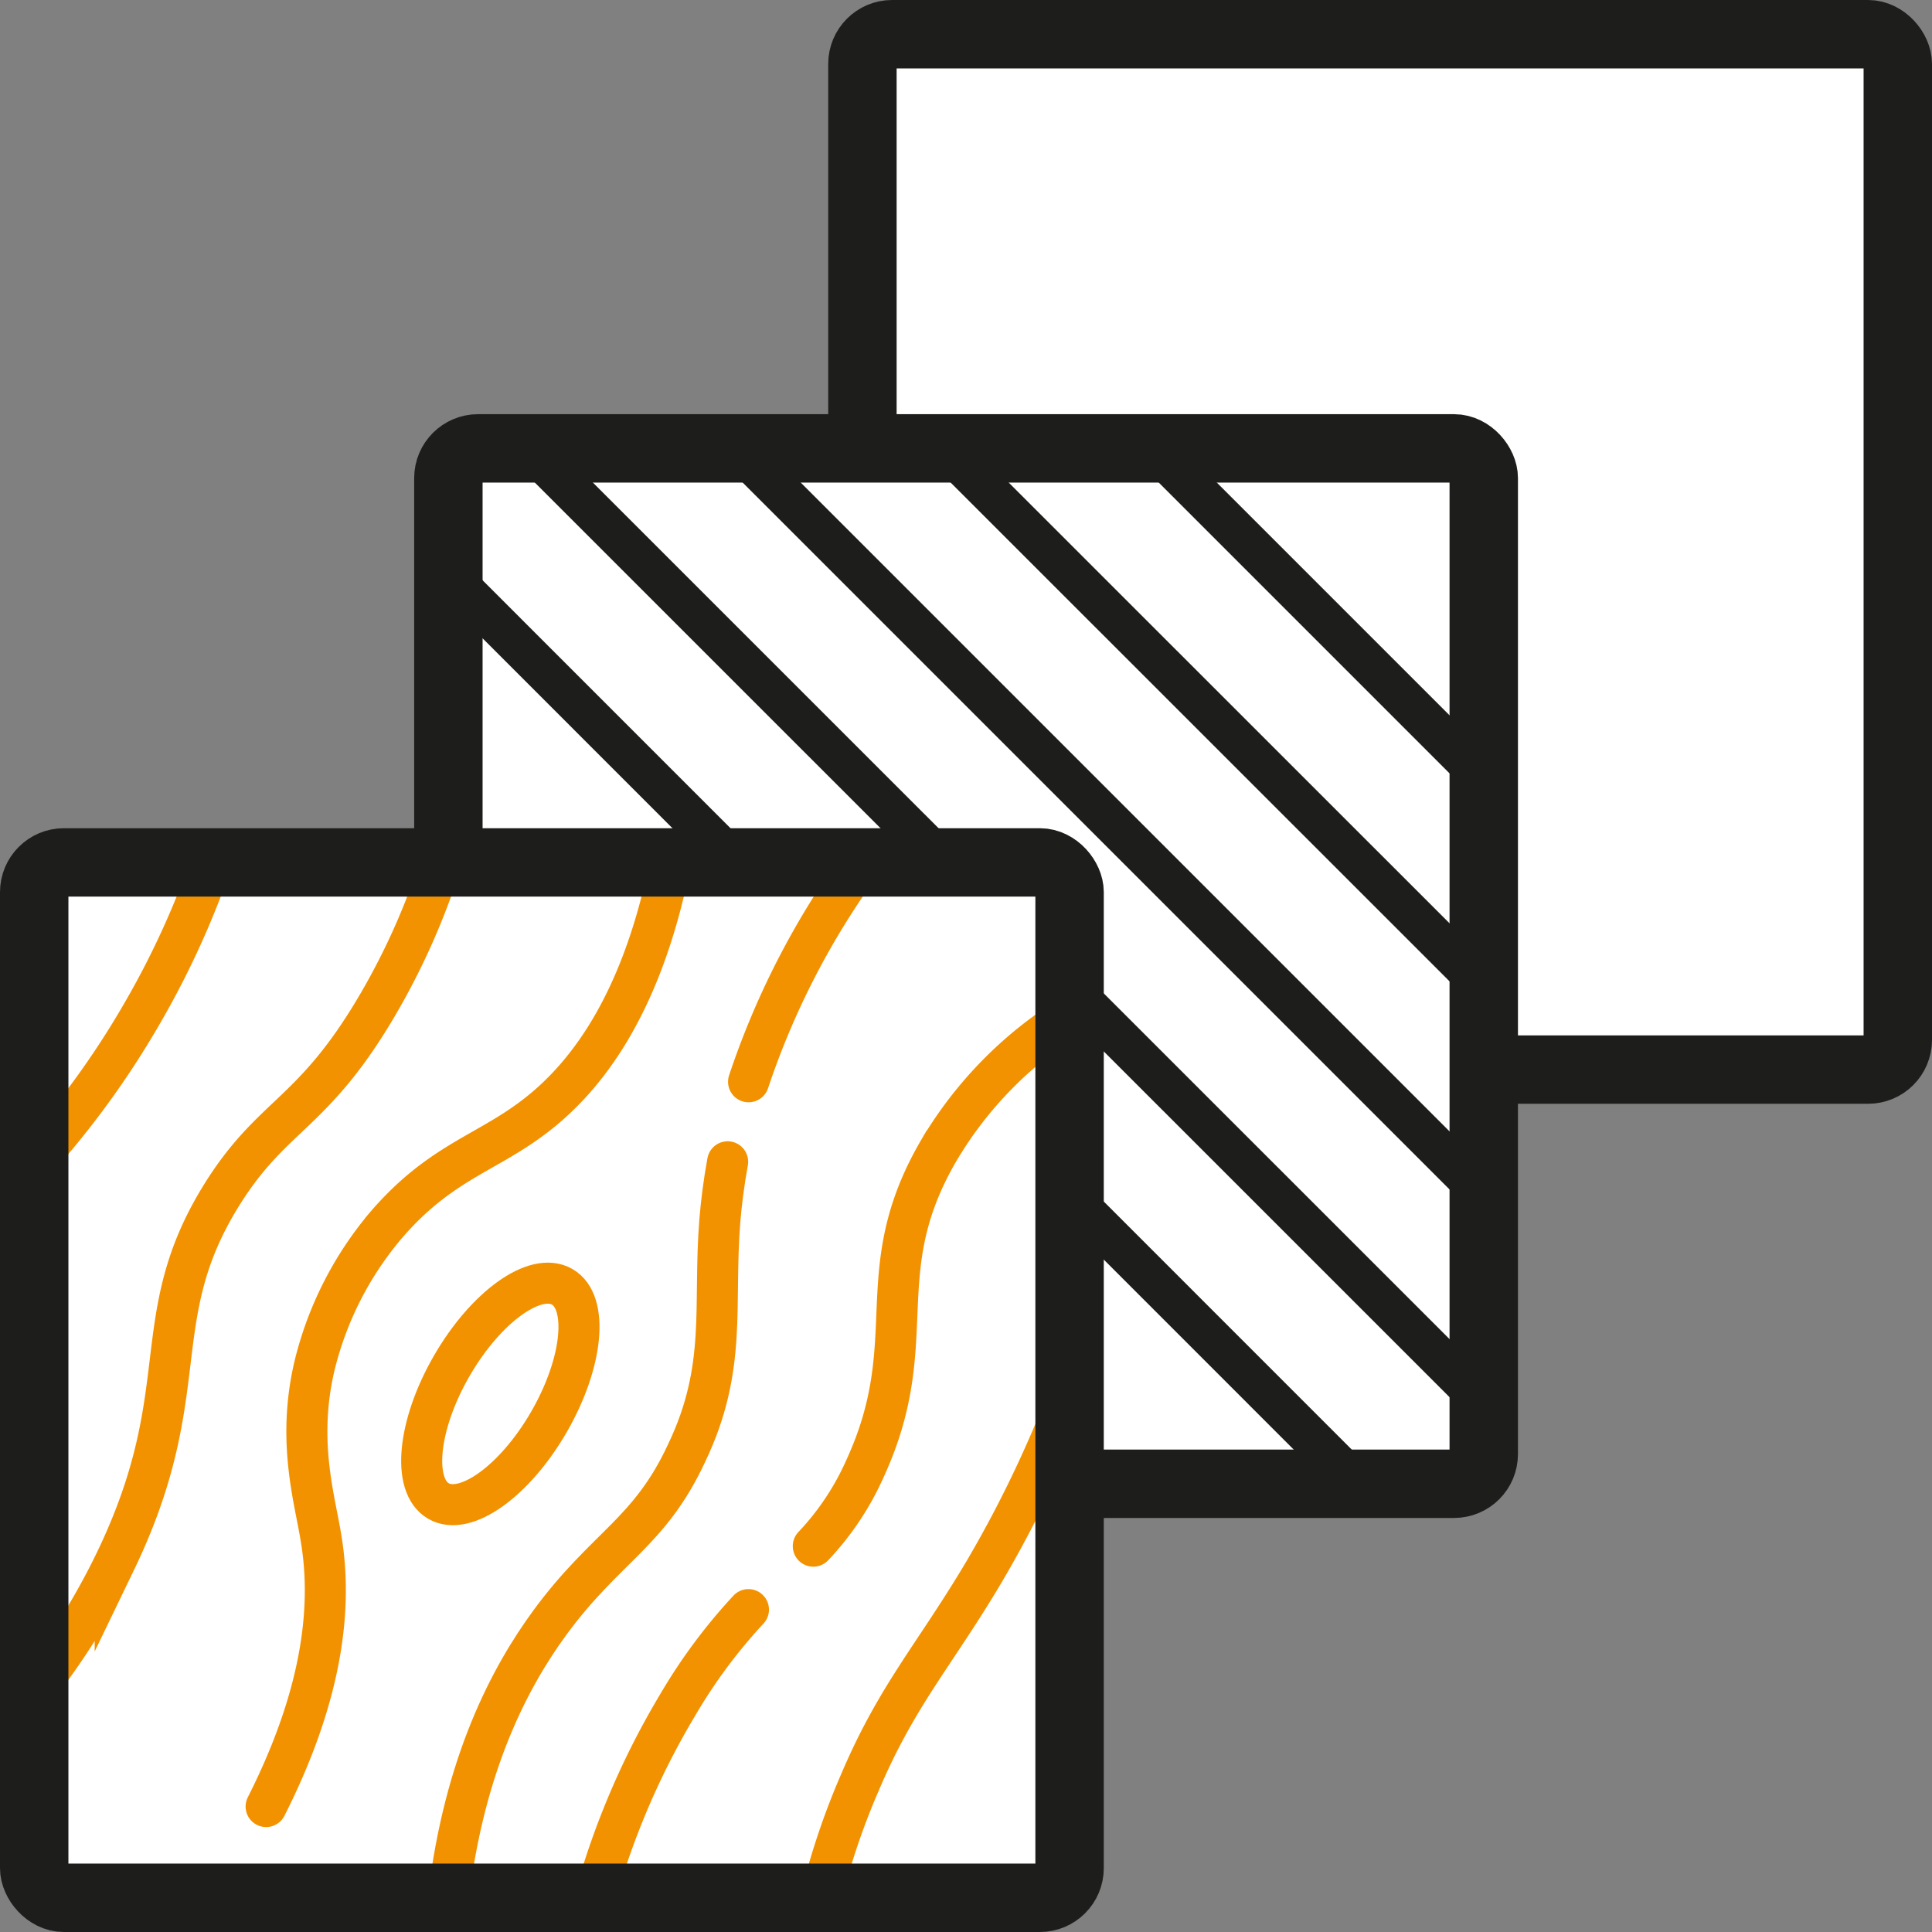
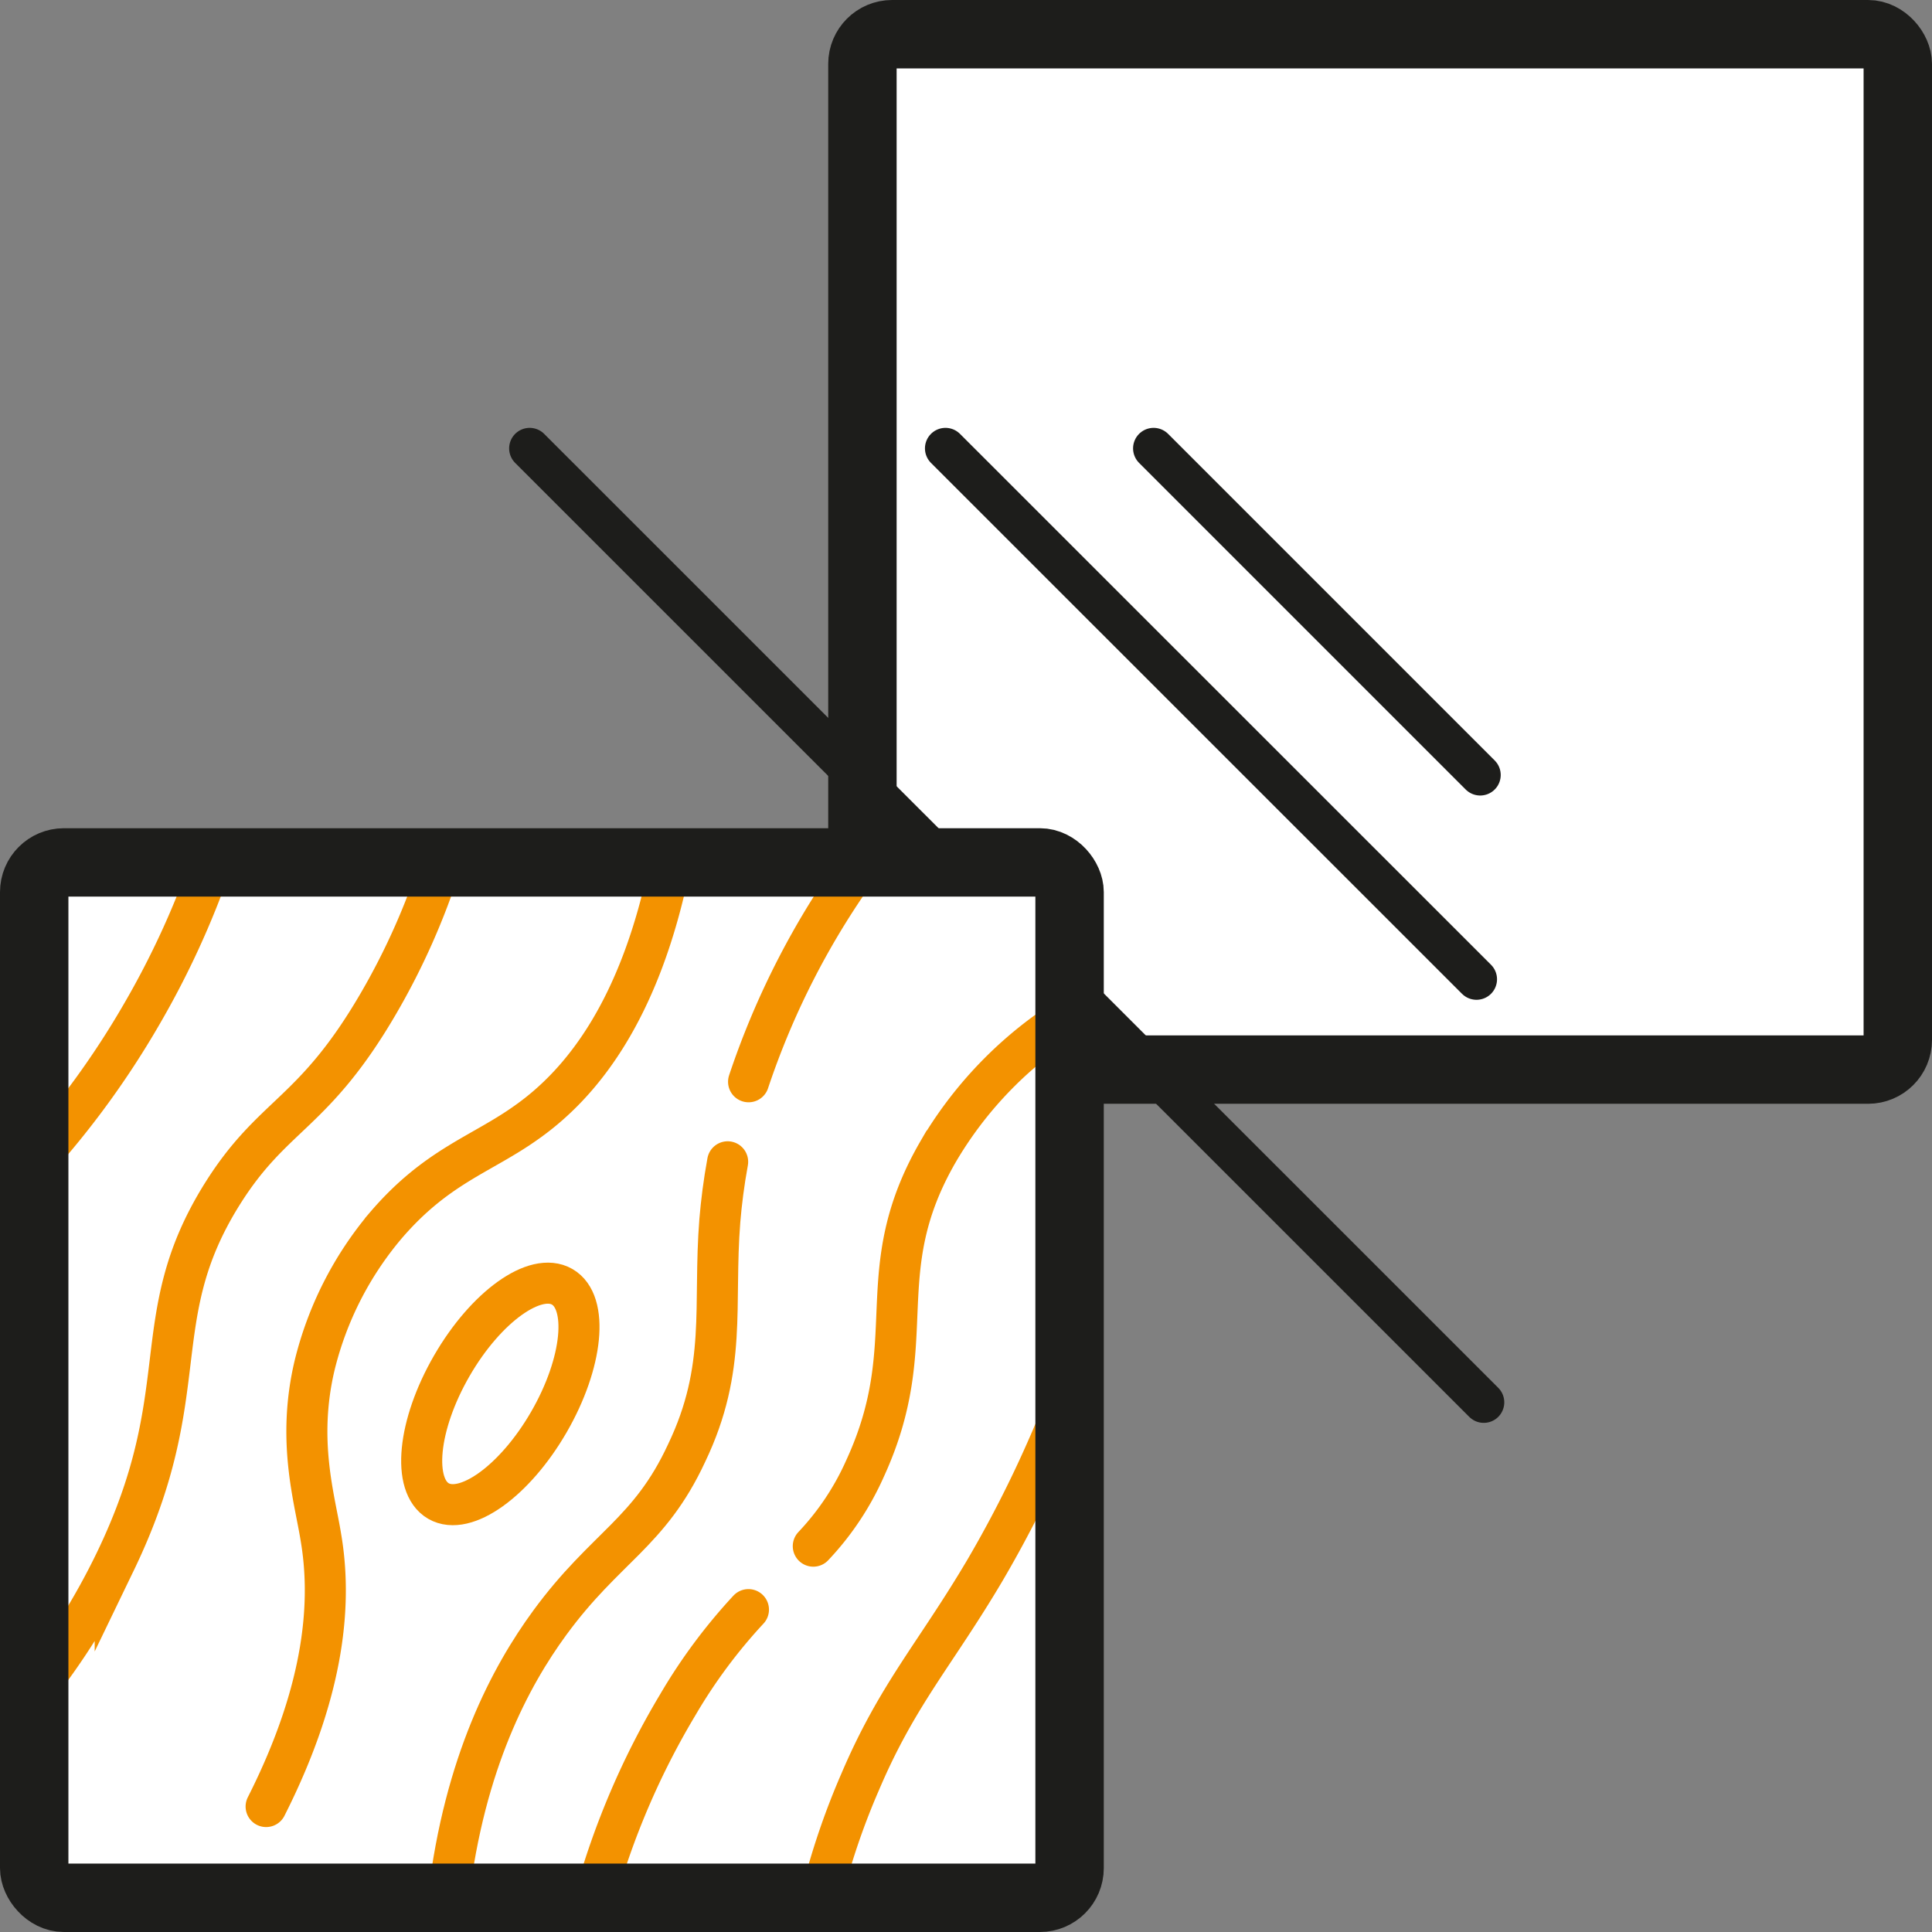
<svg xmlns="http://www.w3.org/2000/svg" viewBox="0 0 141.2 141.2">
  <rect x="0" y="0" width="141.2" height="141.2" fill="#808080" stroke="none" />
  <defs>
    <style>.cls-1,.cls-2,.cls-3{fill:#fff;}.cls-1,.cls-2,.cls-5{stroke:#1d1d1b;}.cls-1,.cls-2,.cls-4,.cls-5{stroke-miterlimit:10;}.cls-1,.cls-5{stroke-width:5px;}.cls-2,.cls-4{stroke-linecap:round;stroke-width:3px;}.cls-4,.cls-5{fill:none;}.cls-4{stroke:#f39200;}</style>
  </defs>
  <title>Asset 120</title>
  <g id="Layer_2" data-name="Layer 2">
    <g id="Layer_1-2" data-name="Layer 1">
      <rect class="cls-1" x="63.03" y="2.5" width="75.67" height="75.67" rx="2.17" />
-       <rect class="cls-1" x="32.77" y="32.77" width="75.67" height="75.67" rx="2.17" />
      <line class="cls-2" x1="38.71" y1="32.77" x2="108.44" y2="102.49" />
-       <line class="cls-2" x1="32.77" y1="42.03" x2="99.17" y2="108.44" />
      <rect class="cls-3" x="2.5" y="63.03" width="75.67" height="75.67" rx="2.17" />
      <path class="cls-4" d="M49,63c-2.19,11-6.62,16.27-10.48,19-3.33,2.39-6.6,3.2-10.35,7.59A25.07,25.07,0,0,0,23,99.76c-1.32,5.53,0,9.77.45,12.58.77,4.49.45,10.89-4,19.69" />
      <path class="cls-4" d="M54.71,79.06A58.78,58.78,0,0,1,63,63" />
      <path class="cls-4" d="M32.77,138.7c1.18-9.91,4.55-16.19,7.41-20.1,4.08-5.57,7.28-6.54,10-12.4,3-6.26,1.93-10.76,2.43-17,.11-1.32.29-2.76.57-4.29" />
      <ellipse class="cls-4" cx="36.57" cy="101.87" rx="9.04" ry="4.1" transform="translate(-69.94 82.61) rotate(-60)" />
      <path class="cls-4" d="M59.44,113a20.13,20.13,0,0,0,3.77-5.65c4.33-9.39.17-14.27,5.38-23.23a28.89,28.89,0,0,1,8-8.77" />
      <path class="cls-4" d="M43.48,138.7a57.44,57.44,0,0,1,6.07-14.13,39.6,39.6,0,0,1,5.15-6.93" />
      <path class="cls-4" d="M78.17,101.87A86.48,86.48,0,0,1,72,114.74c-3.63,6.15-6.4,9.06-9.14,15.5A53.1,53.1,0,0,0,60,138.7" />
      <path class="cls-4" d="M32.24,63a51.45,51.45,0,0,1-4.57,10.32c-4.78,8.22-7.72,8-11.46,14-5.68,9.13-1.77,14.35-7.79,26.82a50.84,50.84,0,0,1-5.92,9.44" />
      <path class="cls-4" d="M15.46,63a63.42,63.42,0,0,1-5.15,11.2A63.69,63.69,0,0,1,2.5,84.92" />
      <line class="cls-2" x1="84.31" y1="32.77" x2="108.18" y2="56.64" />
      <line class="cls-2" x1="69.1" y1="32.77" x2="107.91" y2="71.57" />
-       <line class="cls-2" x1="53.9" y1="32.77" x2="108.18" y2="87.05" />
      <rect class="cls-5" x="2.5" y="63.03" width="75.67" height="75.67" rx="2.17" />
    </g>
  </g>
</svg>